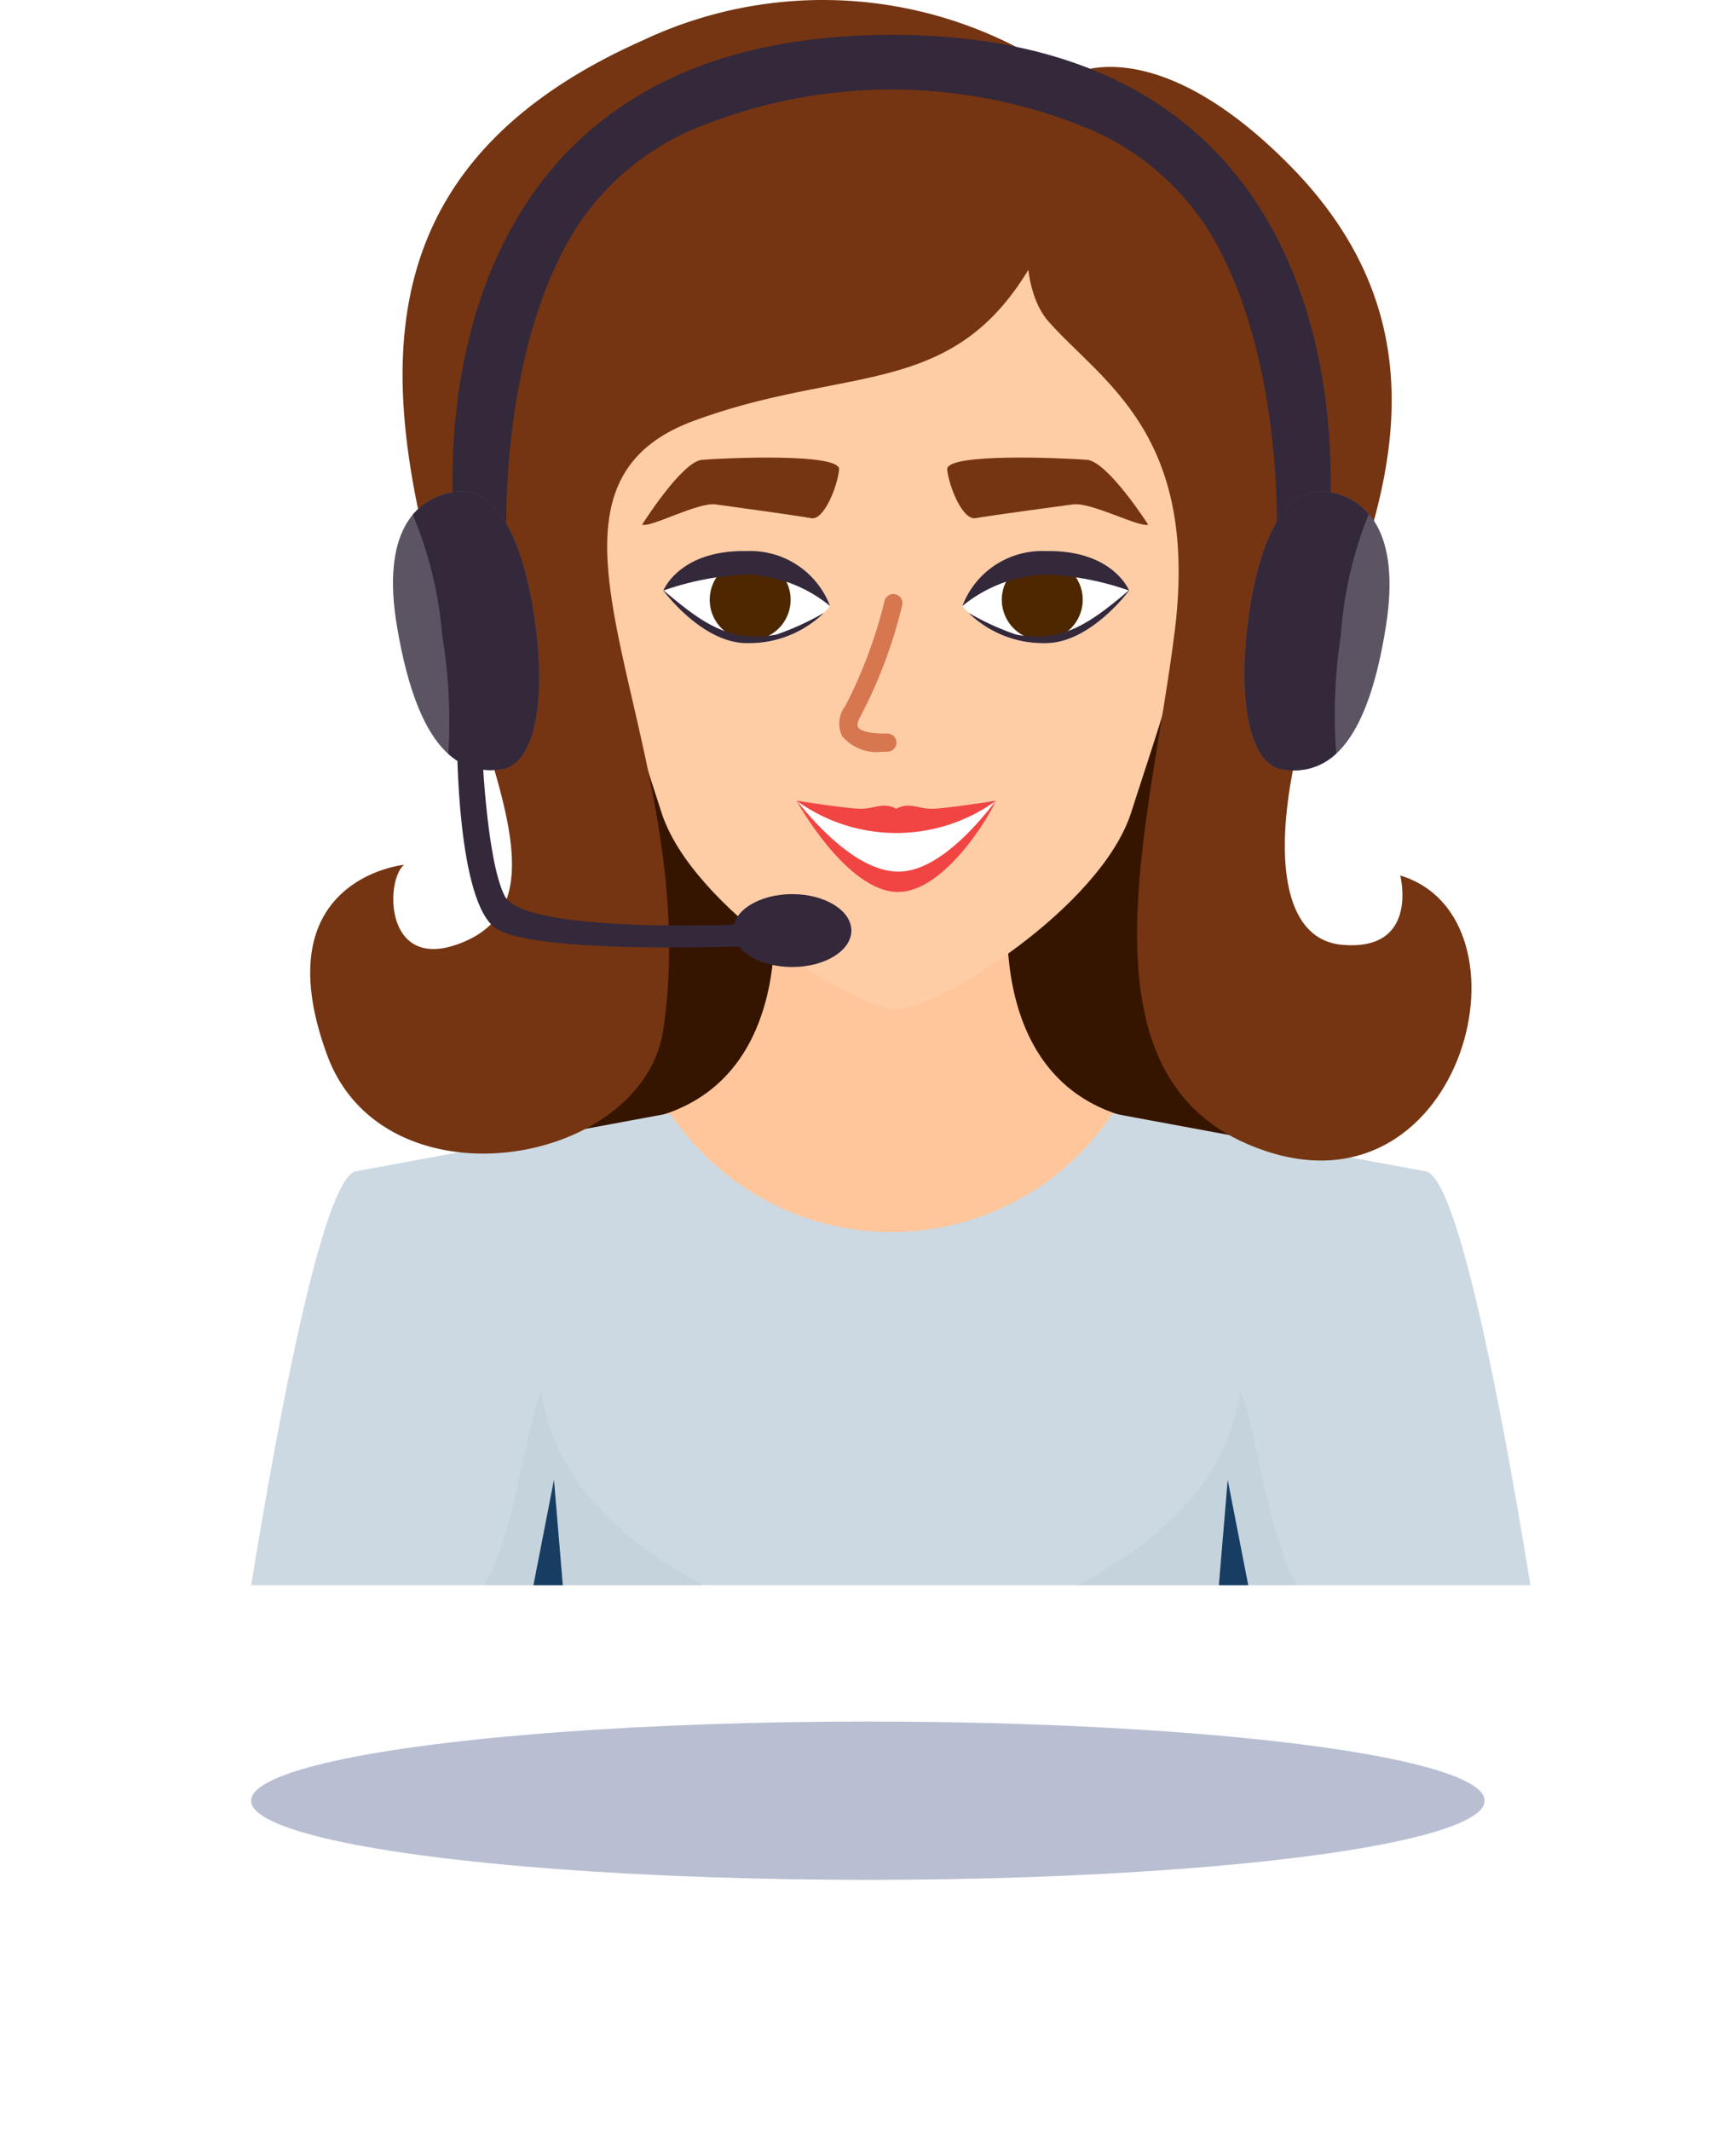
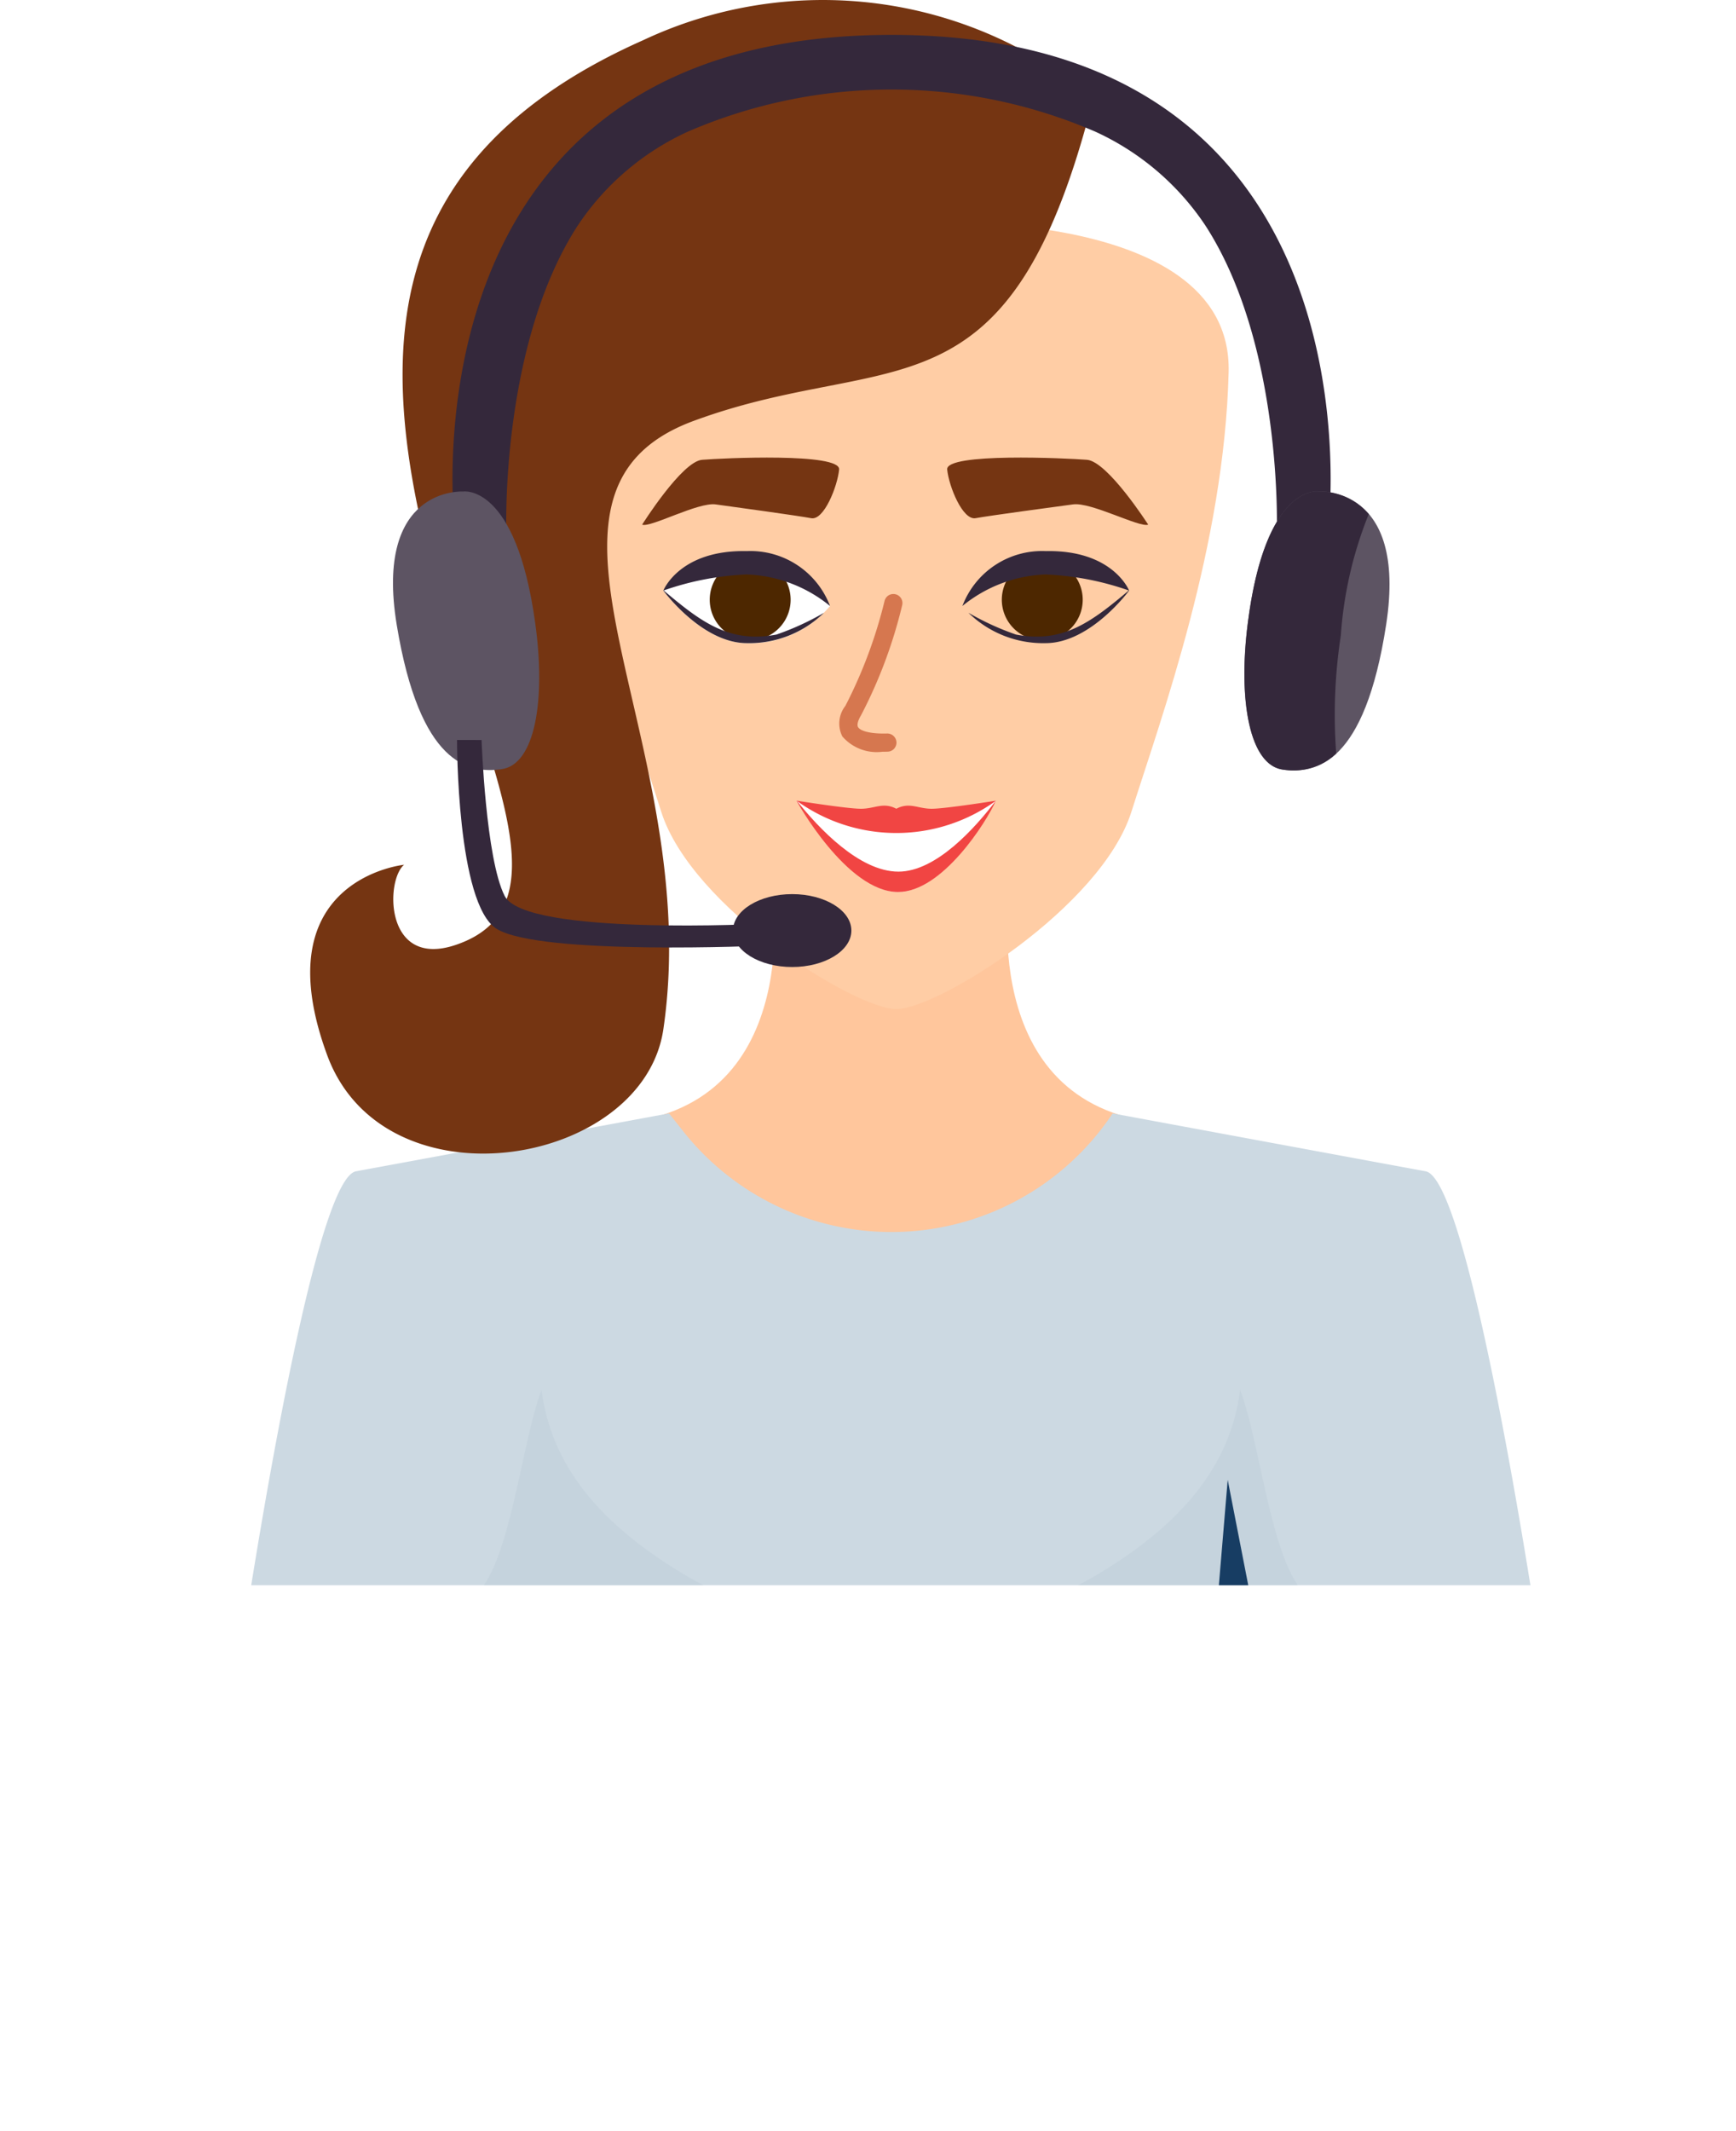
<svg xmlns="http://www.w3.org/2000/svg" width="62.187" height="76.294" viewBox="0 0 62.187 76.294">
  <defs>
    <filter id="Ellipse_9535" x="0" y="52.627" width="62.187" height="23.667" filterUnits="userSpaceOnUse">
      <feOffset dy="3" input="SourceAlpha" />
      <feGaussianBlur stdDeviation="3" result="blur" />
      <feFlood flood-opacity="0.161" />
      <feComposite operator="in" in2="blur" />
      <feComposite in="SourceGraphic" />
    </filter>
  </defs>
  <g id="Group_45603" data-name="Group 45603" transform="translate(-897.324 -265.298)">
    <g transform="matrix(1, 0, 0, 1, 897.32, 265.3)" filter="url(#Ellipse_9535)">
-       <ellipse id="Ellipse_9535-2" data-name="Ellipse 9535" cx="22.093" cy="2.834" rx="22.093" ry="2.834" transform="translate(9 58.63)" fill="#061b5e" opacity="0.28" />
-     </g>
+       </g>
    <g id="Group_45600" data-name="Group 45600" transform="translate(906.323 265.298)">
      <g id="Group_492" data-name="Group 492" transform="translate(0 0)">
-         <path id="Path_728" data-name="Path 728" d="M276.822,243.359s-11.145-4.491-15.1,2.787.772,19.646-.7,23.527-3.174,4.655-3.174,4.655,4.027,11.227,14.866,10.607,19.2-5.729,15.407-11.459,1.394-19.821.542-22.453S284.642,239.952,276.822,243.359Z" transform="translate(-250.542 -237.738)" fill="#361500" />
+         <path id="Path_728" data-name="Path 728" d="M276.822,243.359S284.642,239.952,276.822,243.359Z" transform="translate(-250.542 -237.738)" fill="#361500" />
        <path id="Path_729" data-name="Path 729" d="M282.015,286.559l-4.3.306-4.3-.306s1.4,7.647-4.7,8.772c0,0,5.434,10.081,9,9.945,3.566.136,9-9.945,9-9.945C280.615,294.206,282.015,286.559,282.015,286.559Z" transform="translate(-254.799 -255.215)" fill="#ffc69c" />
        <path id="Path_730" data-name="Path 730" d="M291.65,317.46c-.824-5.1-2.522-14.594-3.754-14.82-1.686-.309-11.213-2.073-11.213-2.073l-.072.109a9.517,9.517,0,0,1-15.246.612l-.572-.721s-9.527,1.764-11.213,2.073c-1.233.227-2.93,9.724-3.754,14.82Z" transform="translate(-245.826 -260.707)" fill="#ccd9e2" />
        <g id="Group_488" data-name="Group 488" transform="translate(2.112)">
          <path id="Path_731" data-name="Path 731" d="M276.156,248.1s-12.059-.852-11.9,5.343,2.4,12.323,3.484,15.743,6.929,7.059,8.42,7.059,7.336-3.639,8.42-7.059,3.329-9.549,3.484-15.743S276.156,248.1,276.156,248.1Z" transform="translate(-255.163 -240.12)" fill="#ffcda5" />
          <g id="Group_480" data-name="Group 480" transform="translate(12.651 19.728)">
            <g id="Group_478" data-name="Group 478">
              <path id="Path_732" data-name="Path 732" d="M276.083,269.71a3.958,3.958,0,0,0-2.911-1.505,4.369,4.369,0,0,0-3.061.953s1.377,1.878,2.986,1.882A3.728,3.728,0,0,0,276.083,269.71Z" transform="translate(-270.112 -267.743)" fill="#fff" />
              <path id="Path_733" data-name="Path 733" d="M275.744,269.383a1.449,1.449,0,1,1-1.449-1.449A1.449,1.449,0,0,1,275.744,269.383Z" transform="translate(-271.184 -267.64)" fill="#4d2700" />
              <path id="Path_734" data-name="Path 734" d="M276.083,269.417a5,5,0,0,0-2.985-1.129,10.3,10.3,0,0,0-2.986.577s.577-1.463,2.986-1.413A3.051,3.051,0,0,1,276.083,269.417Z" transform="translate(-270.112 -267.45)" fill="#34283b" />
              <path id="Path_735" data-name="Path 735" d="M274.166,271.347c-1.693.324-2.711-.457-4.046-1.581l-.008.007s1.377,1.878,2.986,1.882a3.831,3.831,0,0,0,2.769-1.087A9.736,9.736,0,0,1,274.166,271.347Z" transform="translate(-270.112 -268.358)" fill="#34283b" />
            </g>
            <g id="Group_479" data-name="Group 479" transform="translate(10.713)">
-               <path id="Path_736" data-name="Path 736" d="M287.736,269.71a3.959,3.959,0,0,1,2.911-1.505,4.371,4.371,0,0,1,3.061.953s-1.377,1.878-2.986,1.882A3.73,3.73,0,0,1,287.736,269.71Z" transform="translate(-287.736 -267.743)" fill="#fff" />
              <path id="Path_737" data-name="Path 737" d="M290.058,269.383a1.449,1.449,0,1,0,1.449-1.449A1.449,1.449,0,0,0,290.058,269.383Z" transform="translate(-288.646 -267.64)" fill="#4d2700" />
              <path id="Path_738" data-name="Path 738" d="M287.736,269.417a5,5,0,0,1,2.986-1.129,10.306,10.306,0,0,1,2.986.577s-.577-1.463-2.986-1.413A3.051,3.051,0,0,0,287.736,269.417Z" transform="translate(-287.736 -267.45)" fill="#34283b" />
              <path id="Path_739" data-name="Path 739" d="M289.794,271.347c1.692.324,2.711-.457,4.046-1.581l.008.007s-1.377,1.878-2.986,1.882a3.83,3.83,0,0,1-2.769-1.087A9.717,9.717,0,0,0,289.794,271.347Z" transform="translate(-287.876 -268.358)" fill="#34283b" />
            </g>
          </g>
          <g id="Group_481" data-name="Group 481" transform="translate(18.954 21.28)">
            <path id="Path_740" data-name="Path 740" d="M282.026,275.635a1.626,1.626,0,0,1-1.436-.548,1.021,1.021,0,0,1,.108-1.094,16.911,16.911,0,0,0,1.4-3.742.325.325,0,1,1,.631.153,17.1,17.1,0,0,1-1.468,3.922c-.116.194-.155.35-.108.428.077.132.423.245,1.036.228a.329.329,0,0,1,.339.311.324.324,0,0,1-.311.339C282.152,275.634,282.089,275.635,282.026,275.635Z" transform="translate(-280.48 -270.002)" fill="#d6774f" />
          </g>
          <g id="Group_482" data-name="Group 482" transform="translate(11.891 16.381)">
            <path id="Path_741" data-name="Path 741" d="M271.011,262.023c-.727.058-2.15,2.323-2.15,2.323.3.116,2-.813,2.635-.726s2.967.407,3.422.494.939-1.133,1-1.742S271.738,261.964,271.011,262.023Z" transform="translate(-268.861 -261.943)" fill="#753512" />
            <path id="Path_742" data-name="Path 742" d="M291.844,262.023c-.742-.058-5.069-.261-5.007.348s.556,1.829,1.02,1.742,2.843-.407,3.492-.494,2.38.842,2.689.726C294.038,264.345,292.586,262.081,291.844,262.023Z" transform="translate(-275.909 -261.943)" fill="#753512" />
          </g>
          <g id="Group_483" data-name="Group 483" transform="translate(17.419 28.664)">
            <path id="Path_743" data-name="Path 743" d="M277.956,282.15a9.86,9.86,0,0,0,7.148,0s-1.739,3.271-3.5,3.271S277.956,282.15,277.956,282.15Z" transform="translate(-277.956 -282.15)" fill="#fff" />
            <path id="Path_744" data-name="Path 744" d="M281.61,284.691c-1.4,0-2.86-1.559-3.63-2.525l-.024-.016s1.8,3.271,3.644,3.271c1.57,0,3.164-2.5,3.5-3.271C284.364,283.12,282.963,284.691,281.61,284.691Z" transform="translate(-277.956 -282.15)" fill="#f14543" />
            <path id="Path_745" data-name="Path 745" d="M282.8,282.44c-.5,0-.793-.249-1.266,0-.473-.249-.769,0-1.266,0s-2.308-.29-2.308-.29a6.094,6.094,0,0,0,7.148,0S283.293,282.44,282.8,282.44Z" transform="translate(-277.956 -282.15)" fill="#f14543" />
          </g>
-           <path id="Path_746" data-name="Path 746" d="M292.53,239.684s-2.122,6.229-.216,8.379,5.371,4,4.519,11.011-3.852,16.339,3.271,18.682,9.763-8.377,4.8-9.871c0,0,.7,2.732-2.091,2.48s-2.478-5.373-.542-10.362,4.647-11.489-1.316-17.532C295.913,237.361,292.7,239.13,292.53,239.684Z" transform="translate(-265.855 -236.541)" fill="#753512" />
          <path id="Path_747" data-name="Path 747" d="M277.356,238.511a15.117,15.117,0,0,0-16.126-2.075c-9.425,4.181-9.5,11.1-7.721,18.289s5.228,12.672,1.007,14.1c-2.557.863-2.522-2.32-1.85-2.869,0,0-5.079.506-2.756,6.816,2.045,5.556,11.318,4.007,12.043-.929,1.506-10.249-6-19.163,1.08-21.776S274.355,250.354,277.356,238.511Z" transform="translate(-249.301 -234.997)" fill="#753512" />
          <g id="Group_487" data-name="Group 487" transform="translate(2.966 1.249)">
            <path id="Path_748" data-name="Path 748" d="M273.415,237.052c-17.865,0-15.64,17.747-15.64,17.747h1.84s-.218-6.641,2.559-10.923a9.456,9.456,0,0,1,3.948-3.362,18.414,18.414,0,0,1,14.586,0,9.456,9.456,0,0,1,3.948,3.362c2.777,4.282,2.559,10.923,2.559,10.923h1.84S291.279,237.052,273.415,237.052Z" transform="translate(-255.554 -237.052)" fill="#34283b" />
            <g id="Group_486" data-name="Group 486" transform="translate(0 16.343)">
              <g id="Group_484" data-name="Group 484" transform="translate(0 0.001)">
                <path id="Path_749" data-name="Path 749" d="M256.69,263.943s-3.2-.2-2.374,4.788,2.563,5.318,3.756,5.152,1.591-2.467,1.2-5.247C258.581,263.631,256.69,263.943,256.69,263.943Z" transform="translate(-254.179 -263.939)" fill="#5d5463" />
-                 <path id="Path_750" data-name="Path 750" d="M257.15,263.943a2.344,2.344,0,0,0-1.8.831,14.18,14.18,0,0,1,1.054,4.326,18.754,18.754,0,0,1,.217,4.233,2.228,2.228,0,0,0,1.909.551c1.193-.165,1.591-2.467,1.2-5.247C259.041,263.631,257.15,263.943,257.15,263.943Z" transform="translate(-254.639 -263.939)" fill="#34283b" />
              </g>
              <g id="Group_485" data-name="Group 485" transform="translate(30.5)">
                <path id="Path_751" data-name="Path 751" d="M307,263.94s3.2-.235,2.432,4.76-2.5,5.348-3.694,5.2-1.62-2.447-1.267-5.232C305.107,263.652,307,263.94,307,263.94Z" transform="translate(-304.353 -263.937)" fill="#5d5463" />
                <path id="Path_752" data-name="Path 752" d="M307,263.94a2.344,2.344,0,0,1,1.808.81,14.151,14.151,0,0,0-1,4.338,18.722,18.722,0,0,0-.166,4.235,2.227,2.227,0,0,1-1.9.574c-1.194-.151-1.62-2.447-1.267-5.232C305.107,263.652,307,263.94,307,263.94Z" transform="translate(-304.353 -263.937)" fill="#34283b" />
              </g>
            </g>
            <path id="Path_753" data-name="Path 753" d="M257.954,278.575s-.016,5.871,1.418,6.762c1.554.965,9.622.6,9.622.6v-.786s-8.6.451-9.334-.992c-.679-1.331-.827-5.582-.827-5.582Z" transform="translate(-255.659 -253.333)" fill="#34283b" />
            <ellipse id="Ellipse_79" data-name="Ellipse 79" cx="2.12" cy="1.305" rx="2.12" ry="1.305" transform="translate(12.181 30.761)" fill="#34283b" />
          </g>
        </g>
        <g id="Group_489" data-name="Group 489" transform="translate(8.333 49.765)">
          <path id="Path_754" data-name="Path 754" d="M261.6,316.862c-.662,1.725-1.045,5.5-2.064,6.988h7.873c-.166-.086-.332-.172-.487-.262C263.614,321.665,261.953,319.517,261.6,316.862Z" transform="translate(-259.534 -316.862)" fill="#b6c7d1" opacity="0.32" style="mix-blend-mode: multiply;isolation: isolate" />
          <path id="Path_755" data-name="Path 755" d="M300.357,316.862c-.354,2.655-2.015,4.8-5.323,6.726-.155.09-.321.176-.486.262h7.873C301.4,322.365,301.019,318.587,300.357,316.862Z" transform="translate(-273.263 -316.862)" fill="#b6c7d1" opacity="0.32" style="mix-blend-mode: multiply;isolation: isolate" />
        </g>
        <g id="Group_491" data-name="Group 491" transform="translate(10.109 52.979)">
          <g id="Group_490" data-name="Group 490">
-             <path id="Path_756" data-name="Path 756" d="M263.508,325.923l-.317-3.774-.736,3.774Z" transform="translate(-262.455 -322.149)" fill="#173d63" />
            <path id="Path_757" data-name="Path 757" d="M303.9,325.923l-.736-3.774-.317,3.774Z" transform="translate(-278.293 -322.149)" fill="#173d63" />
          </g>
        </g>
      </g>
    </g>
  </g>
</svg>